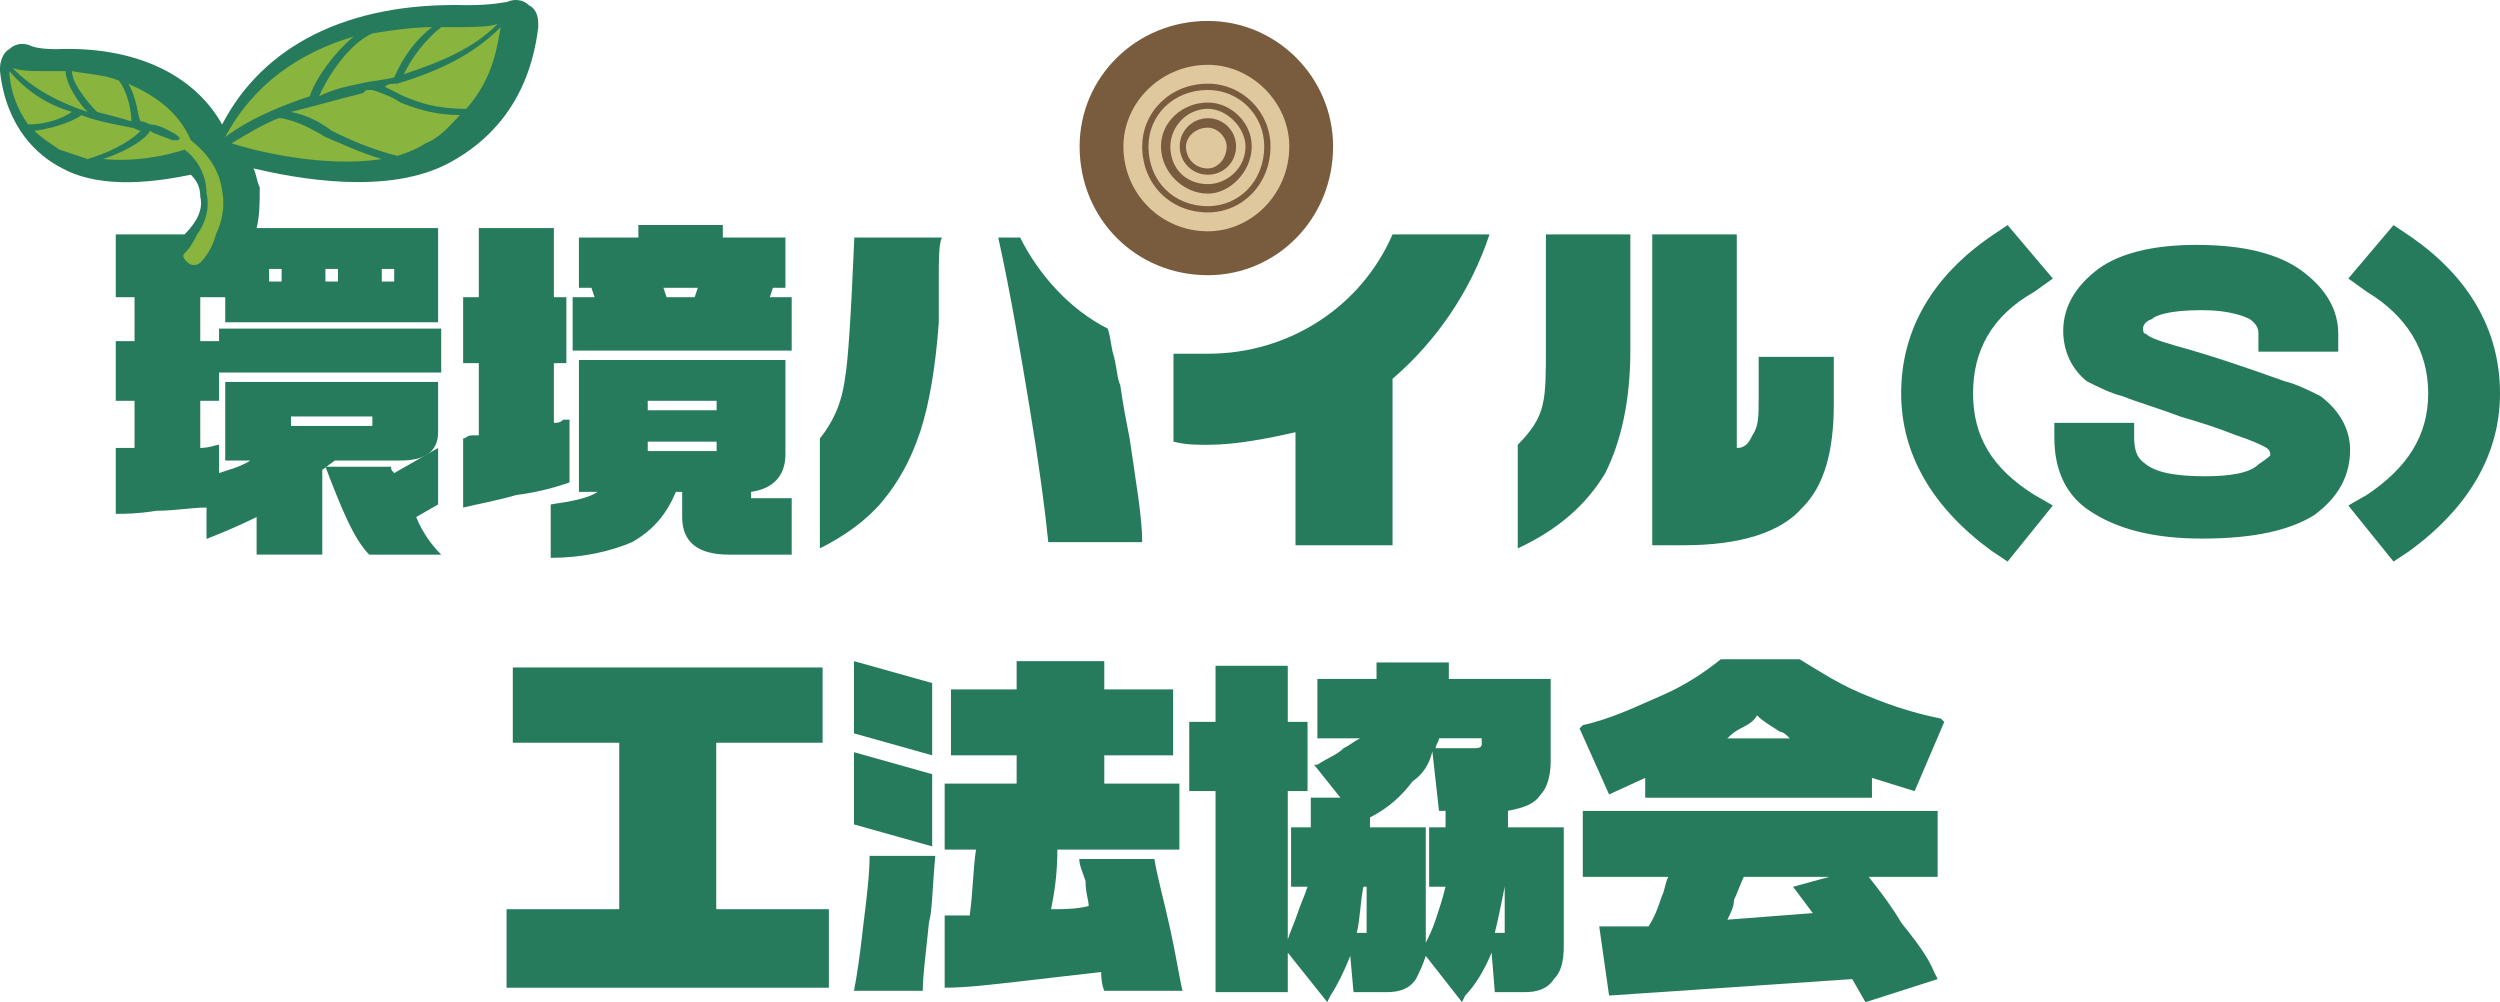
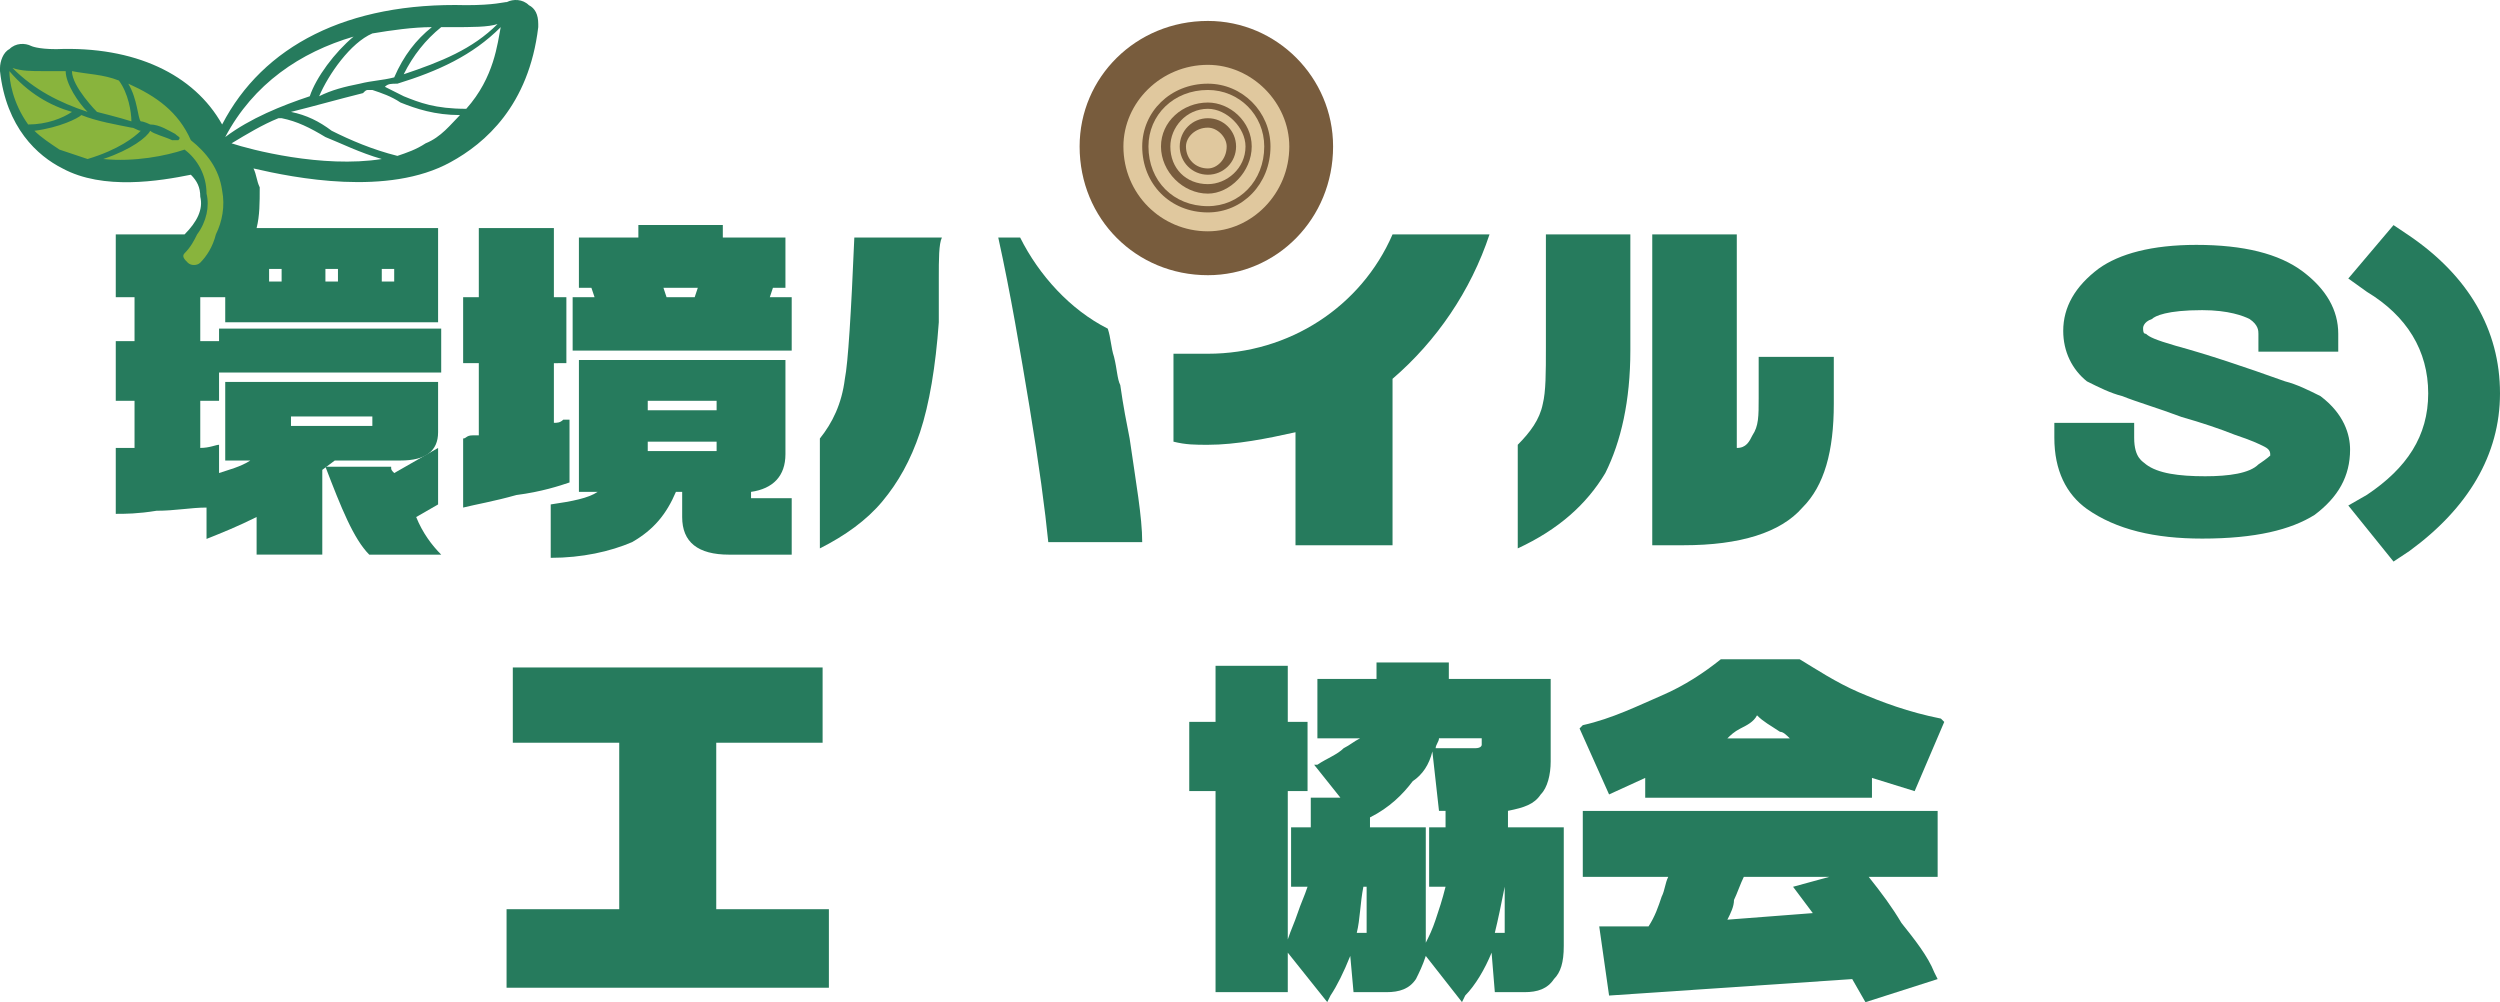
<svg xmlns="http://www.w3.org/2000/svg" viewBox="0 0 184.644 74.019" height="74.019" width="184.644" xml:space="preserve" version="1.1" id="svg2">
  <defs id="defs6">
    <clipPath id="clipPath16" clipPathUnits="userSpaceOnUse">
      <path id="path18" d="m 0,59.215 147.715,0 L 147.715,0 0,0 0,59.215 Z" />
    </clipPath>
  </defs>
  <g transform="matrix(1.25,0,0,-1.25,0,74.019)" id="g10">
    <g id="g12">
      <g clip-path="url(#clipPath16)" id="g14">
        <g transform="translate(25.885,29.41)" id="g20">
          <path id="path22" style="fill:#267b5d;fill-opacity:1;fill-rule:nonzero;stroke:none" d="M 0,0 0,3.337 -2.592,1.854 c -0.182,0.187 -0.182,0.187 -0.182,0.374 l -3.882,0 c 0.924,-2.414 1.664,-4.266 2.588,-5.195 l 4.253,0 c -0.556,0.556 -1.107,1.296 -1.479,2.222 L 0,0 Z" />
        </g>
        <g transform="translate(71.369,55.57)" id="g24">
          <path id="path26" style="fill:#e0c89e;fill-opacity:1;fill-rule:nonzero;stroke:none" d="m 0,0 c -2.957,0 -5.176,-2.227 -5.176,-5.011 0,-2.967 2.219,-5.193 5.176,-5.193 2.771,0 4.996,2.226 4.996,5.193 C 4.996,-2.227 2.771,0 0,0" />
        </g>
        <g transform="translate(29.585,58.168)" id="g28">
-           <path id="path30" style="fill:#89b43d;fill-opacity:1;fill-rule:nonzero;stroke:none" d="m 0,0 c -0.558,-0.189 -1.294,-0.374 -2.96,-0.374 -4.809,0.185 -11.098,-0.924 -13.5,-6.862 l -0.182,-0.186 0.182,-0.186 c 0.371,0 7.768,-2.413 12.023,0 2.032,0.928 4.25,3.153 4.622,7.234 l 0,0.56 L 0,0 Z" />
-         </g>
+           </g>
        <g transform="translate(11.465,51.117)" id="g32">
          <path id="path34" style="fill:#89b43d;fill-opacity:1;fill-rule:nonzero;stroke:none" d="m 0,0 c -1.852,3.526 -5.918,4.268 -8.876,4.082 -1.295,0 -1.667,0.186 -2.035,0.372 l -0.37,0 0.184,-0.372 c 0.186,-2.783 1.665,-4.267 2.958,-5.008 2.405,-1.116 5.92,-0.555 7.396,-0.187 C 0,-1.67 0.551,-2.412 0.551,-3.341 l 0,-0.368 c 0,-0.929 -0.367,-2.041 -1.294,-2.969 l 0,-0.371 c 0,-0.187 0,-0.372 0.185,-0.559 0.372,-0.185 0.742,-0.369 1.109,0 0.928,1.115 1.293,2.413 1.293,3.712 l 0,0.741 C 1.66,-1.855 1.107,-0.741 0,0" />
        </g>
        <g transform="translate(71.369,57.978)" id="g36">
          <path id="path38" style="fill:#785c3d;fill-opacity:1;fill-rule:nonzero;stroke:none" d="m 0,0 c -4.251,0 -7.579,-3.336 -7.579,-7.419 0,-4.269 3.328,-7.604 7.579,-7.604 4.066,0 7.398,3.335 7.398,7.604 C 7.398,-3.336 4.066,0 0,0 m 0,-12.43 c -2.771,0 -4.991,2.227 -4.991,5.011 0,2.599 2.22,4.825 4.991,4.825 2.59,0 4.811,-2.226 4.811,-4.825 0,-2.784 -2.221,-5.011 -4.811,-5.011" />
        </g>
        <g transform="translate(67.489,50.56)" id="g40">
          <path id="path42" style="fill:#785c3d;fill-opacity:1;fill-rule:nonzero;stroke:none" d="m 0,0 c 0,-2.224 1.661,-3.896 3.88,-3.896 2.037,0 3.699,1.672 3.699,3.896 0,2.043 -1.662,3.711 -3.699,3.711 C 1.661,3.711 0,2.043 0,0 m 0.369,0 c 0,1.856 1.478,3.339 3.511,3.339 1.851,0 3.33,-1.483 3.33,-3.339 0,-2.041 -1.479,-3.526 -3.33,-3.526 -2.033,0 -3.511,1.485 -3.511,3.526" />
        </g>
        <g transform="translate(68.598,50.56)" id="g44">
          <path id="path46" style="fill:#785c3d;fill-opacity:1;fill-rule:nonzero;stroke:none" d="m 0,0 c 0,-1.486 1.295,-2.785 2.771,-2.785 1.295,0 2.59,1.299 2.59,2.785 0,1.485 -1.295,2.597 -2.59,2.597 C 1.295,2.597 0,1.485 0,0 m 0.553,0 c 0,1.113 0.924,2.226 2.218,2.226 1.112,0 2.223,-1.113 2.223,-2.226 0,-1.298 -1.111,-2.224 -2.223,-2.224 -1.294,0 -2.218,0.926 -2.218,2.224" />
        </g>
        <g transform="translate(69.705,50.56)" id="g48">
          <path id="path50" style="fill:#785c3d;fill-opacity:1;fill-rule:nonzero;stroke:none" d="M 0,0 C 0,-0.926 0.74,-1.669 1.664,-1.669 2.59,-1.669 3.33,-0.926 3.33,0 3.33,0.928 2.59,1.67 1.664,1.67 0.74,1.67 0,0.928 0,0 m 0.369,0 c 0,0.557 0.557,1.113 1.295,1.113 0.557,0 1.111,-0.556 1.111,-1.113 0,-0.742 -0.554,-1.298 -1.111,-1.298 -0.738,0 -1.295,0.556 -1.295,1.298" />
        </g>
        <g transform="translate(32.727,34.232)" id="g52">
          <path id="path54" style="fill:#267b5d;fill-opacity:1;fill-rule:nonzero;stroke:none" d="m 0,0 c 0.186,0 0.37,0 0.554,0.187 l 0.37,0 0,-3.71 C 0.37,-3.712 -0.741,-4.079 -2.219,-4.266 -3.515,-4.634 -4.622,-4.822 -5.362,-5.007 l 0,4.081 c 0.185,0 0.185,0.185 0.555,0.185 l 0.371,0 0,4.266 -0.926,0 0,3.897 0.926,0 0,4.084 4.436,0 0,-4.084 0.738,0 0,-3.897 L 0,3.525 0,0 Z m 13.682,-1.852 c 0,-1.297 -0.739,-2.043 -2.033,-2.227 l 0,-0.373 2.403,0 0,-3.337 -3.695,0 c -1.853,0 -2.777,0.741 -2.777,2.223 l 0,1.487 -0.369,0 C 6.658,-5.378 5.916,-6.306 4.623,-7.048 3.328,-7.605 1.665,-7.977 -0.187,-7.977 l 0,3.155 c 1.296,0.188 2.22,0.37 2.775,0.743 l -1.109,0 0,7.791 12.203,0 0,-5.564 z m -0.739,9.831 -0.185,-0.557 1.294,0 0,-3.155 -12.943,0 0,3.155 1.295,0 -0.187,0.557 -0.738,0 0,2.97 3.513,0 0,0.74 4.99,0 0,-0.74 3.7,0 0,-2.97 -0.739,0 z m -7.397,-7.235 4.069,0 0,0.556 -4.069,0 0,-0.556 z m 4.069,-1.857 -4.069,0 0,-0.555 4.069,0 0,0.555 z m -1.111,9.092 -2.031,0 0.185,-0.557 1.661,0 0.185,0.557 z" />
        </g>
        <g transform="translate(94.852,31.265)" id="g56">
          <path id="path58" style="fill:#267b5d;fill-opacity:1;fill-rule:nonzero;stroke:none" d="m 0,0 c -1.109,-1.854 -2.771,-3.339 -5.174,-4.452 l 0,6.122 c 0.737,0.742 1.293,1.484 1.479,2.414 0.184,0.739 0.184,1.855 0.184,3.336 l 0,2.416 0,3.338 0,0.928 4.99,0 0,-0.928 0,-3.338 0,-2.602 C 1.479,4.267 0.926,1.855 0,0 m 9.061,4.453 0,2.039 0,0.372 4.439,0 0,-0.372 0,-2.408 C 13.5,1.299 12.945,-0.745 11.648,-2.04 10.357,-3.525 7.953,-4.266 4.623,-4.266 l -1.85,0 0,18.368 4.995,0 0,-12.62 c 0.555,0 0.738,0.373 0.923,0.745 0.37,0.554 0.37,1.115 0.37,2.226" />
        </g>
        <g transform="translate(42.32,15.329)" id="g60">
          <path id="path62" style="fill:#267b5d;fill-opacity:1;fill-rule:nonzero;stroke:none" d="m 0,0 0,-9.835 6.656,0 0,-4.639 -19.045,0 0,4.639 6.657,0 0,9.835 -6.288,0 0,4.45 18.305,0 L 6.285,0 0,0 Z" />
        </g>
        <g transform="translate(54.523,0.672)" id="g64">
-           <path id="path66" style="fill:#267b5d;fill-opacity:1;fill-rule:nonzero;stroke:none" d="m 0,0 -4.065,0 c 0.185,0.927 0.369,2.223 0.552,3.895 0.187,1.484 0.371,2.967 0.371,4.08 l 3.882,0 C 0.556,5.935 0.556,4.639 0.37,4.079 0.186,2.223 0,0.927 0,0 m -4.065,19.479 4.621,-1.296 0,-4.268 -4.621,1.297 0,4.267 z m 0,-5.38 4.621,-1.3 0,-4.266 -4.621,1.299 0,4.267 z m 17.75,-6.31 C 13.87,6.677 14.239,5.379 14.606,3.709 14.976,2.038 15.163,0.741 15.35,0 l -4.625,0 c 0,0 -0.185,0.37 -0.185,1.111 C 8.876,0.927 7.395,0.741 5.731,0.555 4.069,0.37 2.589,0.183 1.294,0.183 l 0,4.269 0.741,0 0.738,0 c 0.185,1.297 0.185,2.596 0.371,3.893 l -1.85,0 0,3.897 4.252,0 0,1.673 -3.881,0 0,3.895 3.881,0 0,1.669 5.179,0 0,-1.669 4.067,0 0,-3.895 -4.067,0 0,-1.673 4.438,0 0,-3.897 -7.211,0 c 0,-1.483 -0.184,-2.596 -0.371,-3.523 0.74,0 1.48,0 2.221,0.187 0,0.37 -0.185,0.74 -0.185,1.482 -0.186,0.557 -0.37,0.93 -0.37,1.298 l 4.438,0 z" />
-         </g>
+           </g>
        <g transform="translate(49.92,36.834)" id="g68">
          <path id="path70" style="fill:#267b5d;fill-opacity:1;fill-rule:nonzero;stroke:none" d="m 0,0 c -0.185,-1.485 -0.734,-2.602 -1.477,-3.528 l 0,-6.493 c 1.477,0.742 2.772,1.667 3.698,2.785 0.925,1.111 1.662,2.407 2.22,4.079 0.553,1.672 0.922,3.895 1.109,6.495 l 0,2.596 c 0,1.115 0,2.041 0.184,2.413 l -5.175,0 C 0.371,3.894 0.188,0.923 0,0" />
        </g>
        <g transform="translate(60.276,45.181)" id="g72">
          <path id="path74" style="fill:#267b5d;fill-opacity:1;fill-rule:nonzero;stroke:none" d="M 0,0 -1.293,0 C -0.556,-3.34 0,-6.683 0.556,-10.018 c 0.555,-3.339 0.924,-6.127 1.107,-7.979 l 5.55,0 c 0,1.483 -0.371,3.526 -0.743,6.122 -0.182,0.926 -0.369,1.857 -0.553,3.155 C 5.732,-8.349 5.732,-7.792 5.548,-7.052 5.364,-6.496 5.364,-5.937 5.177,-5.384 2.959,-4.267 1.111,-2.226 0,0" />
        </g>
        <g transform="translate(88.01,45.366)" id="g76">
          <path id="path78" style="fill:#267b5d;fill-opacity:1;fill-rule:nonzero;stroke:none" d="m 0,0 -5.73,0 c -1.848,-4.266 -6.101,-7.052 -10.911,-7.052 l -2.033,0 0,-5.195 c 0.739,-0.185 1.295,-0.185 2.033,-0.185 1.666,0 3.515,0.371 5.177,0.742 l 0,-6.677 5.734,0 0,9.834 C -3.139,-6.309 -1.107,-3.342 0,0" />
        </g>
        <g transform="translate(31.248,58.91)" id="g80">
          <path id="path82" style="fill:#267b5d;fill-opacity:1;fill-rule:nonzero;stroke:none" d="M 0,0 C -0.37,0.369 -0.926,0.369 -1.295,0.185 -1.479,0.185 -2.035,0 -3.698,0 c -7.027,0.185 -12.021,-2.413 -14.425,-7.05 -1.66,2.967 -5.176,4.637 -9.799,4.451 -1.109,0 -1.478,0.186 -1.478,0.186 -0.37,0.187 -0.926,0.187 -1.294,-0.186 -0.371,-0.184 -0.554,-0.74 -0.554,-1.114 l 0,-0.184 c 0.368,-3.34 2.217,-5.009 3.697,-5.751 2.403,-1.3 5.732,-0.743 7.58,-0.371 0.371,-0.372 0.556,-0.744 0.556,-1.298 0.183,-0.742 -0.185,-1.482 -0.926,-2.226 l -4.067,0 0,-3.711 1.109,0 0,-2.598 -1.109,0 0,-3.526 1.109,0 0,-2.784 -1.109,0 0,-3.894 c 0.556,0 1.295,0 2.406,0.182 1.107,0 2.031,0.189 2.957,0.189 l 0,-1.853 c 0.922,0.368 1.848,0.74 2.959,1.295 l 0,-2.223 3.881,0 0,5.008 0.738,0.553 3.885,0 c 1.482,0 2.219,0.559 2.219,1.672 l 0,2.97 -12.577,0 0,-4.642 1.483,0 c -0.556,-0.367 -1.295,-0.553 -1.848,-0.74 l 0,1.67 c -0.186,0 -0.554,-0.187 -1.11,-0.187 l 0,2.784 1.11,0 0,1.672 13.126,0 0,2.593 -13.126,0 0,-0.739 -1.11,0 0,2.598 1.475,0 0,0.926 0,-2.409 12.577,0 0,5.566 -10.723,0 c 0.184,0.74 0.184,1.482 0.184,2.408 -0.184,0.372 -0.184,0.744 -0.369,1.115 2.403,-0.557 7.948,-1.669 11.648,0.373 2.034,1.111 4.623,3.338 5.178,7.976 l 0,0.183 C 0.555,-0.556 0.37,-0.186 0,0 m -14.055,-24.303 4.808,0 0,-0.559 -4.808,0 0,0.559 z m -10.168,19.849 0,0 c 0.555,-0.743 0.739,-1.853 0.739,-2.411 -0.552,0.186 -2.034,0.558 -2.034,0.558 0,0 -1.478,1.484 -1.478,2.41 0.924,-0.186 1.848,-0.186 2.773,-0.557 m -4.436,0.557 1.292,0 c 0,-0.742 0.74,-1.856 1.295,-2.41 -1.662,0.554 -3.143,1.296 -4.438,2.594 0.555,-0.184 1.11,-0.184 1.851,-0.184 m -0.927,-3.153 c -0.924,1.297 -1.108,2.596 -1.108,3.153 1.108,-1.3 2.403,-2.04 3.698,-2.41 -0.555,-0.372 -1.479,-0.743 -2.59,-0.743 m 1.852,-1.484 c -0.557,0.37 -1.112,0.741 -1.481,1.112 1.481,0.185 2.588,0.743 2.774,0.928 0.923,-0.371 2.033,-0.556 2.957,-0.743 0.185,0 0.371,-0.185 0.554,-0.185 -0.369,-0.371 -1.293,-1.112 -3.142,-1.669 -0.555,0.185 -1.11,0.372 -1.662,0.557 m 8.134,-5.009 c 0.555,0.744 0.741,1.667 0.555,2.409 0,1.115 -0.555,2.043 -1.296,2.6 -1.108,-0.372 -2.958,-0.741 -4.807,-0.557 1.664,0.557 2.591,1.298 2.776,1.669 0.183,-0.186 0.923,-0.371 1.294,-0.556 l 0.367,0 c 0.185,0.185 0,0.185 -0.184,0.37 -0.368,0.186 -0.924,0.558 -1.477,0.558 0,0 -0.369,0.185 -0.558,0.185 -0.183,0.186 -0.183,1.299 -0.738,2.226 1.666,-0.743 2.957,-1.668 3.697,-3.339 0.926,-0.741 1.666,-1.67 1.848,-2.97 0.183,-0.928 0,-1.851 -0.368,-2.595 -0.185,-0.743 -0.554,-1.299 -0.924,-1.671 -0.185,-0.187 -0.556,-0.187 -0.739,0 -0.187,0.185 -0.372,0.372 -0.187,0.557 0.37,0.371 0.558,0.742 0.741,1.114 m 10.91,-2.043 0.734,0 0,-0.742 -0.734,0 0,0.742 z m -3.33,0 0.741,0 0,-0.742 -0.741,0 0,0.742 z m -3.328,0 0.74,0 0,-0.742 -0.74,0 0,0.742 z m 10.725,14.287 c 1.294,0 2.218,0 2.773,0.183 -1.479,-1.483 -3.329,-2.223 -5.543,-2.967 0.553,1.112 1.293,2.043 2.214,2.784 l 0.556,0 z m -1.111,0 c -0.924,-0.741 -1.659,-1.672 -2.221,-2.968 -0.735,-0.187 -1.292,-0.187 -2.029,-0.372 -0.928,-0.184 -1.665,-0.372 -2.407,-0.743 0.555,1.299 1.852,3.156 3.144,3.711 1.109,0.186 2.407,0.372 3.513,0.372 m -4.621,-0.558 c -1.112,-0.926 -2.218,-2.41 -2.589,-3.525 -1.663,-0.555 -3.513,-1.297 -4.996,-2.411 1.669,3.154 4.44,5.01 7.585,5.936 m -7.211,-6.307 c 0.921,0.556 1.847,1.114 2.773,1.485 l 0.186,0 c 0.923,-0.186 1.663,-0.558 2.587,-1.114 0.924,-0.371 2.036,-0.926 3.33,-1.298 -3.515,-0.557 -7.767,0.557 -8.876,0.927 m 11.466,0 c -0.558,-0.37 -1.113,-0.555 -1.666,-0.742 -1.481,0.372 -2.773,0.928 -3.883,1.484 -0.742,0.557 -1.482,0.928 -2.406,1.115 1.482,0.37 2.777,0.741 4.256,1.11 0.182,0.186 0.182,0.186 0.367,0.186 l 0.185,0 c 0.557,-0.186 1.109,-0.371 1.665,-0.742 0.924,-0.371 2.035,-0.741 3.514,-0.741 -0.555,-0.556 -1.111,-1.299 -2.032,-1.67 m 2.402,2.04 c -1.849,0 -2.775,0.371 -3.695,0.742 -0.373,0.185 -0.745,0.371 -1.113,0.559 0.183,0.184 0.368,0.184 0.74,0.184 2.403,0.742 4.437,1.668 6.103,3.34 -0.187,-0.927 -0.372,-2.968 -2.035,-4.825" />
        </g>
        <g transform="translate(109.441,1.365)" id="g84">
          <path id="path86" style="fill:#267b5d;fill-opacity:1;fill-rule:nonzero;stroke:none" d="m 0,0 -14.367,-0.973 -0.582,4.087 2.914,0 c 0.385,0.59 0.58,1.173 0.775,1.757 0.196,0.389 0.196,0.779 0.389,1.168 l -5.049,0 0,3.897 20.967,0 0,-3.897 -4.072,0 C 1.748,5.066 2.332,4.287 2.91,3.314 3.688,2.338 4.465,1.365 4.852,0.391 L 5.047,0 0.781,-1.365 0,0 Z M -6.406,6.039 C -6.602,5.65 -6.795,5.066 -6.986,4.675 -6.986,4.287 -7.18,3.898 -7.377,3.51 l 5.047,0.388 -1.166,1.556 2.139,0.585 -5.049,0 z m -5.826,4.675 0,1.173 -2.135,-0.977 -1.744,3.898 0.191,0.195 c 1.747,0.388 3.302,1.168 4.66,1.751 1.362,0.586 2.526,1.365 3.494,2.141 l 4.465,0 0.199,0 c 0.965,-0.581 2.133,-1.361 3.491,-1.948 1.359,-0.581 2.912,-1.169 4.851,-1.556 l 0.197,-0.196 -1.749,-4.09 -2.522,0.782 0,-1.173 -13.398,0 z m 8.543,3.509 c -0.196,0.193 -0.385,0.388 -0.579,0.388 -0.584,0.392 -0.974,0.584 -1.357,0.973 -0.201,-0.389 -0.59,-0.581 -0.977,-0.776 -0.384,-0.197 -0.578,-0.392 -0.775,-0.585 l 3.688,0 z" />
        </g>
        <g transform="translate(76.09,2.926)" id="g88">
          <path id="path90" style="fill:#267b5d;fill-opacity:1;fill-rule:nonzero;stroke:none" d="m 0,0 0,-2.334 -4.268,0 0,11.882 -1.554,0 0,4.088 1.554,0 0,3.315 4.268,0 0,-3.315 1.168,0 0,-4.088 L 0,9.548 0,0.781 C 0.195,1.367 0.389,1.757 0.584,2.34 0.779,2.926 0.975,3.313 1.168,3.896 l -0.973,0 0,3.509 1.164,0 0,1.753 1.75,0 -1.554,1.948 0.195,0 c 0.582,0.389 1.166,0.588 1.551,0.974 0.391,0.197 0.584,0.391 0.973,0.586 l -2.524,0 0,3.508 3.493,0 0,0.971 4.273,0 0,-0.971 6.018,0 0,-4.875 c 0,-0.778 -0.192,-1.556 -0.585,-1.946 C 14.561,8.769 13.984,8.575 13.01,8.38 l 0,-0.975 3.297,0 0,-7.011 c 0,-0.978 -0.188,-1.56 -0.578,-1.951 -0.387,-0.583 -0.969,-0.777 -1.745,-0.777 l -1.751,0 L 12.042,0 C 11.65,-0.97 11.068,-1.945 10.486,-2.529 L 10.293,-2.921 8.154,-0.193 C 7.963,-0.777 7.768,-1.166 7.574,-1.557 7.186,-2.14 6.605,-2.334 5.826,-2.334 l -1.941,0 -0.193,2.141 C 3.301,-1.166 2.916,-1.945 2.527,-2.529 L 2.332,-2.921 0,0 Z m 8.154,7.405 0,-6.818 c 0.198,0.39 0.389,0.78 0.583,1.367 0.197,0.581 0.39,1.164 0.585,1.942 l -0.97,0 0,3.509 0.97,0 0,0.975 -0.388,0 -0.391,3.508 C 8.352,11.106 7.963,10.521 7.383,10.132 6.794,9.353 6.02,8.575 4.857,7.991 l 0,-0.586 3.297,0 z m 4.471,-6.234 0.192,0 0,0.196 0,2.529 C 12.625,2.926 12.426,1.954 12.233,1.171 l 0.392,0 z m -8.158,0 0.192,0 0,0.196 0,2.529 -0.192,0 C 4.274,2.926 4.274,1.954 4.076,1.171 l 0.391,0 z m 6.601,10.909 c 0.391,0 0.391,0.197 0.391,0.197 l 0,0.194 0,0.195 -2.525,0 c 0,-0.195 -0.197,-0.389 -0.197,-0.586 l 2.331,0 z" />
        </g>
        <g transform="translate(117.68,26.662)" id="g92">
-           <path id="path94" style="fill:#267b5d;fill-opacity:1;fill-rule:nonzero;stroke:none" d="m 0,0 c -3.461,2.524 -5.348,5.681 -5.348,9.311 0,3.787 1.887,6.943 5.348,9.31 L 0.943,19.253 3.615,16.095 2.516,15.31 C 0,13.887 -1.1,11.835 -1.1,9.311 -1.1,6.786 0,4.894 2.516,3.316 L 3.615,2.685 0.943,-0.628 0,0 Z" />
-         </g>
+           </g>
        <g transform="translate(138.752,29.346)" id="g96">
          <path id="path98" style="fill:#267b5d;fill-opacity:1;fill-rule:nonzero;stroke:none" d="m 0,0 1.1,0.631 c 2.359,1.578 3.621,3.471 3.621,5.995 0,2.524 -1.262,4.577 -3.621,5.999 L 0,13.413 2.672,16.569 3.615,15.936 c 3.461,-2.366 5.348,-5.523 5.348,-9.31 0,-3.63 -1.887,-6.787 -5.348,-9.311 L 2.672,-3.312 0,0 Z" />
        </g>
        <g transform="translate(130.121,27.392)" id="g100">
          <path id="path102" style="fill:#267b5d;fill-opacity:1;fill-rule:nonzero;stroke:none" d="M 0,0 C -2.795,0 -5.066,0.523 -6.814,1.751 -8.037,2.63 -8.738,4.031 -8.738,5.96 l 0,0.878 4.717,0 0,-0.878 c 0,-1.228 0.527,-1.404 0.701,-1.577 0.697,-0.528 1.92,-0.7 3.496,-0.7 1.394,0 2.621,0.172 3.144,0.7 0.524,0.349 0.7,0.524 0.7,0.524 0,0.176 0,0.351 -0.35,0.527 C 3.32,5.609 2.969,5.783 1.922,6.135 1.049,6.483 0,6.838 -1.223,7.187 c -1.4,0.527 -2.623,0.878 -3.494,1.23 -0.699,0.173 -1.398,0.525 -2.097,0.874 -0.873,0.7 -1.399,1.754 -1.399,2.982 0,1.401 0.697,2.629 2.098,3.681 1.223,0.878 3.144,1.4 5.765,1.4 2.797,0 4.893,-0.522 6.293,-1.574 1.395,-1.054 2.094,-2.282 2.094,-3.682 l 0,-1.053 -4.717,0 0,1.053 c 0,0.175 0,0.524 -0.523,0.876 -0.35,0.175 -1.227,0.524 -2.797,0.524 -2.098,0 -2.795,-0.349 -2.971,-0.524 -0.523,-0.176 -0.523,-0.525 -0.523,-0.525 0,-0.176 0,-0.351 0.174,-0.351 0.174,-0.176 0.525,-0.349 1.748,-0.704 C 0.348,10.869 2.447,10.167 4.893,9.291 5.592,9.115 6.289,8.766 6.988,8.417 8.389,7.363 8.736,6.135 8.736,5.258 8.736,3.683 8.037,2.452 6.643,1.403 5.242,0.523 3.148,0 0,0" />
        </g>
      </g>
    </g>
  </g>
</svg>